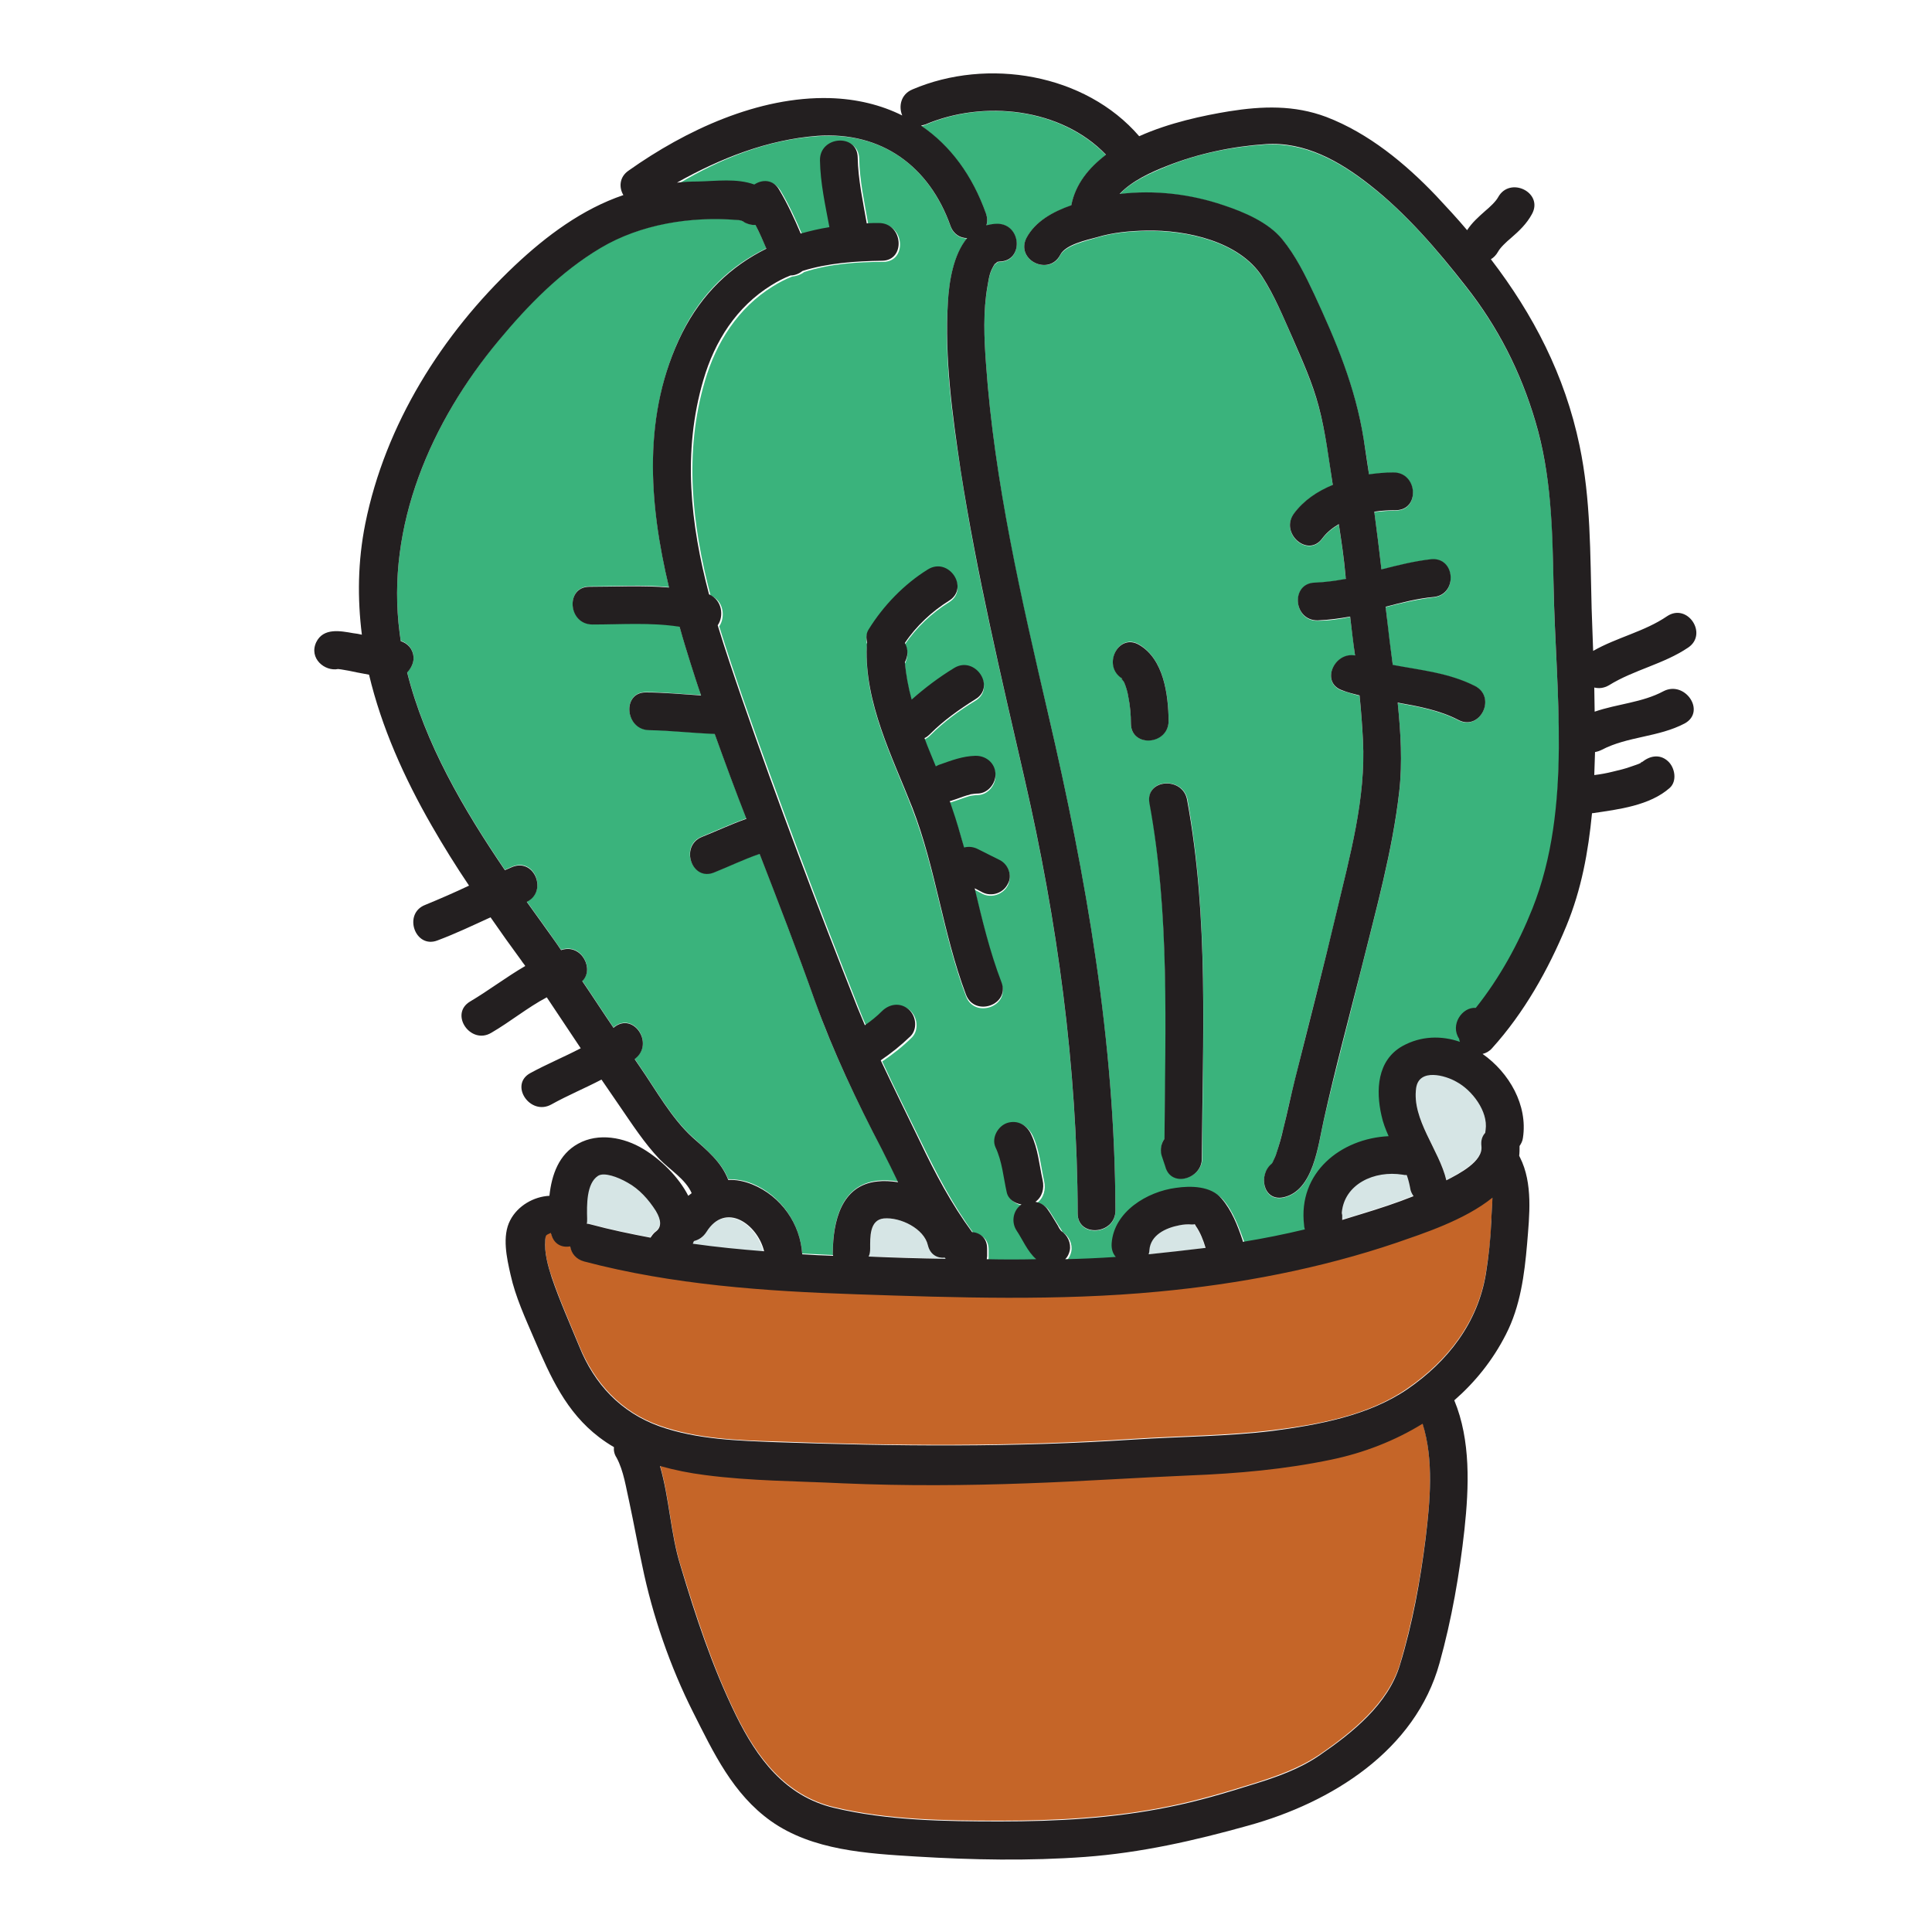
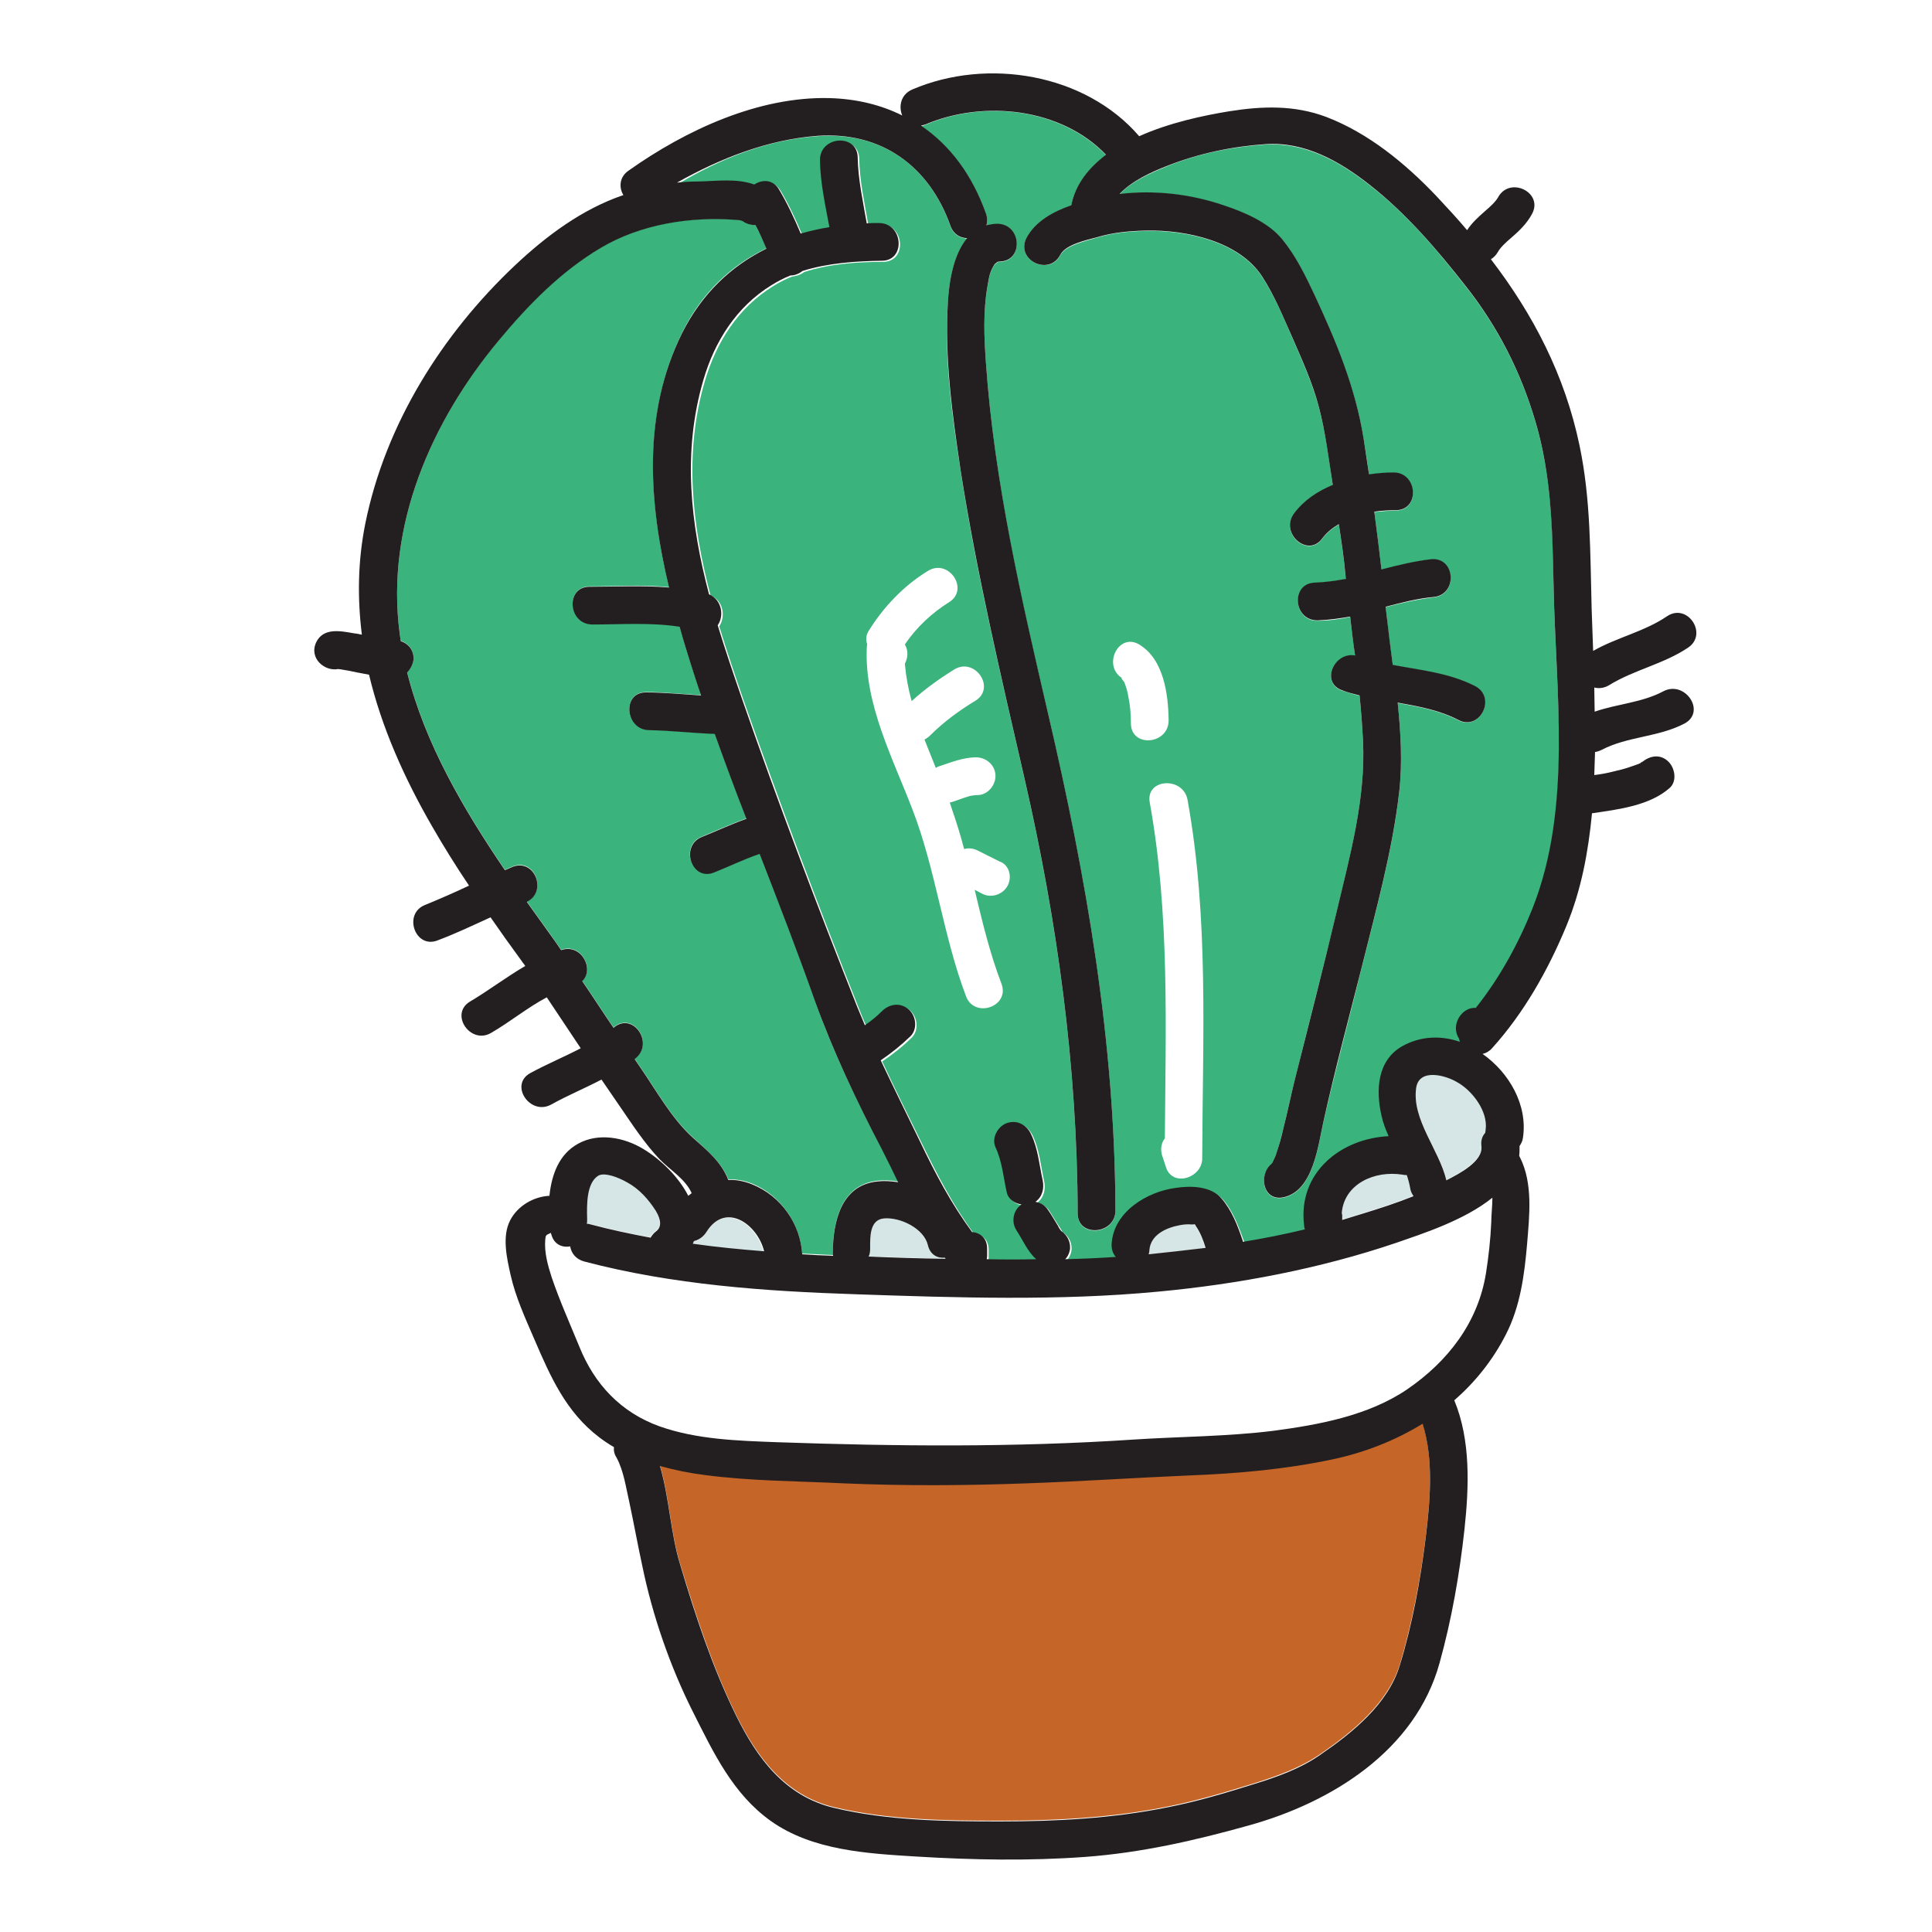
<svg xmlns="http://www.w3.org/2000/svg" height="100px" width="100px" viewBox="0 0 512 512">
  <path d="M377,377.1c-7.3,4.5-15.5,7.6-24.1,9.5c-12.4,2.6-24.9,3.7-37.5,4.2c-14.4,0.6-28.8,1.6-43.3,2.1c-16.2,0.6-32.4,0.7-48.6,0c-12.2-0.5-24.6-0.6-36.7-2.2c-4-0.5-8-1.3-11.9-2.4c2.5,8.5,2.8,17.8,5.4,26.3c4.2,13.7,8.4,26.8,14.7,39.7c5.6,11.4,13.1,21.5,26,24.6c14.2,3.4,29.5,3.6,44,3.6c14.9,0,30-0.8,44.7-3.8c7.5-1.5,14.9-3.7,22.3-6c6.1-1.9,12.4-4.1,17.8-7.8c8.6-5.9,18-13.5,21.2-23.9c3.2-10.8,5.4-22.3,6.8-33.5C379,397.8,380,386.9,377,377.1z" fill="#C56528" />
  <path d="M173.7 320.8c-1.8-3-4.4-5.7-7.5-7.5-2.5-1.4-6.2-2.8-7.8-1.8-3.1 2-3 7.7-2.9 11.4 0 .5 0 .9-.1 1.3.3 0 .7.1 1.1.2 5.2 1.4 10.5 2.5 15.8 3.5.3-.6.8-1.2 1.5-1.7C175.3 325.1 175.3 323.3 173.7 320.8zM316.8 324.9c-.1-.2-.2-.4-.3-.5-.1.1-.4.1-.8.1-1-.1-2.2 0-3.2.2-3.6.7-7.7 2.6-8 6.6 0 .4-.1.7-.2 1.1 5-.4 10.1-1 15.1-1.7C318.8 328.7 318 326.6 316.8 324.9z" fill="#D6E5E5" />
-   <path d="M370.2,329.1c-20.4,7-41.9,11-63.3,13c-26.3,2.5-53.5,1.6-79.9,0.7c-24.2-0.8-48.7-2.4-72.2-8.7c-2.2-0.6-3.4-2.2-3.7-4c-2.1,0.4-4.3-0.5-5-3.2c0-0.2-0.1-0.3-0.1-0.4c-0.1,0.1-0.2,0.1-0.4,0.2c-0.9,0.4-1,0.5-1.1,1.6c-0.3,3.3,0.6,6.8,1.7,10c2.1,6.2,4.8,12.2,7.3,18.3c4.1,10,11.1,17.6,21.3,21.2c9.9,3.5,20.7,3.9,31.1,4.2c31.6,1.2,62.9,1.4,94.5-0.7c12.3-0.8,24.6-0.8,36.9-2.3c12.1-1.5,25.4-3.9,35.6-11c10.8-7.4,18.8-17.7,20.9-30.8c0.7-4.5,1.3-9,1.4-13.5c0.1-1.8,0.3-4.3,0.3-6.6C388.1,323.2,376.8,326.9,370.2,329.1z" fill="#C56528" />
  <path d="M233.7,304.5c-6.7-12.8-13-25.9-17.8-39.5c-4.6-13-9.6-25.9-14.6-38.8c-4.1,1.4-8,3.3-12,4.9c-6,2.4-9.3-7-3.3-9.4c3.9-1.6,7.8-3.4,11.8-4.8c-2.9-7.5-5.7-15-8.4-22.5c-5.8-0.2-11.6-0.9-17.4-1c-6.4-0.1-7.2-10-0.8-10c4.9,0,9.8,0.6,14.6,0.8c-1-2.8-1.9-5.7-2.8-8.5c-1-3.2-2-6.4-2.9-9.7c-7.6-1.3-15.4-0.7-23.1-0.6c-6.4,0-7.2-9.9-0.8-10c7,0,14.1-0.5,21.1,0.2c-5.4-22.5-7-46.1,3.5-67.5c5.2-10.6,13-17.8,22.3-22.3c-0.9-2.1-1.9-4.3-2.9-6.3c-0.9,0.1-1.8,0-2.8-0.6c-0.6-0.4-1.3-0.7-2.1-0.7c-12.2-1-25.5,1.1-36.1,7.4c-10.6,6.3-19.2,15-27,24.5c-17.8,21.5-30,49.1-26.3,77.5c0.1,0.7,0.2,1.5,0.3,2.2c1.8,0.6,3.2,2.1,3.4,4.2c0.1,1.5-0.6,3.1-1.7,4.1c4.7,18.8,14.9,36.2,25.9,52.4c0.7-0.3,1.4-0.6,2.1-0.9c5.9-2.3,9.2,6.7,3.7,9.3c1.4,1.9,2.7,3.8,4.1,5.7c1.7,2.3,3.3,4.7,5,7.1c0.1,0,0.2-0.1,0.3-0.1c5.3-1.5,8.5,5.3,5.3,8.3c2.8,4.1,5.5,8.3,8.3,12.4c0.1-0.1,0.1-0.1,0.2-0.2c5.1-4,10.6,4.3,5.6,8.3c-0.1,0.1-0.1,0.1-0.2,0.2c0.4,0.6,0.9,1.3,1.3,1.9c4.3,6.2,8.4,13.7,14,18.8c3.6,3.3,7.7,6.6,9.5,11.2c2.1,0,4.2,0.3,6.4,1.2c7.5,3.1,12.6,10.5,13.2,18.5c2.7,0.1,5.4,0.3,8.2,0.4c-0.1-0.3-0.1-0.7-0.1-1c0.1-8,2.2-17.6,11.8-18.7c1.8-0.2,3.6-0.1,5.5,0.2C236.6,310.3,235.3,307.4,233.7,304.5z" fill="#3AB37C" />
  <path d="M187.1 326.6c-.8 1.3-2 2.1-3.3 2.4-.1.3-.2.5-.4.8 6.3.9 12.6 1.5 18.9 2C200.7 324.6 192.2 318.4 187.1 326.6zM250.4 333.3c-2 .2-3.9-.8-4.5-3.3-1.1-4.4-7.3-7.5-11.7-7.1-3.8.4-3.6 5-3.6 8 0 .8-.2 1.5-.4 2.1 6.8.2 13.6.4 20.4.6C250.5 333.5 250.5 333.4 250.4 333.3zM373.7 314.7c-.2-1.2-.5-2.3-.9-3.4-.3 0-.7 0-1.1-.1-7.5-1.2-15.4 2.5-16.1 10 0 .2 0 .4 0 .7v1.3c1.7-.5 3.5-1 5.2-1.6 4.6-1.4 9.2-2.9 13.7-4.7C374.1 316.3 373.8 315.6 373.7 314.7z" fill="#D6E5E5" />
  <path d="M411.7,154.8c-0.2-14.5-0.6-28.9-4.8-43c-3.9-13.2-9.9-25-18.4-35.8c-7.6-9.7-15.7-19.3-25.5-26.9c-8-6.3-17.1-11.4-27.6-10.8c-8.9,0.6-17.9,2.4-26.2,5.8c-4.1,1.7-9.3,3.9-12.5,7.4c9.2-1.1,18.8,0,27.6,3c5.3,1.8,11.8,4.5,15.5,9c3.6,4.4,6.1,9.5,8.5,14.6c5.8,12.6,10.9,24.7,13.1,38.4c0.5,3.1,1,6.2,1.4,9.3c2.2-0.3,4.4-0.5,6.4-0.5c6.4-0.1,7.2,9.9,0.8,10c-1.8,0-3.8,0.2-5.8,0.4c0.7,5.1,1.3,10.2,1.9,15.3c4.3-1.1,8.6-2.2,13.1-2.7c6.4-0.7,7.2,9.3,0.8,10c-4.3,0.5-8.6,1.5-12.8,2.6c0.1,0.8,0.2,1.6,0.3,2.5c0.4,4.3,1,8.6,1.6,12.9c7.4,1.4,14.9,2.1,21.8,5.6c5.7,2.9,1.3,11.9-4.4,9c-5-2.6-10.5-3.6-16.1-4.6c0.8,7.9,1.3,15.7,0.4,23.7c-1.8,15.7-6.2,31.4-10,46.7c-3.3,13.4-6.9,26.8-10,40.3c-1.5,6.6-2.7,18.7-10.7,20.4c-5.4,1.1-6.7-5.9-3.1-8.9c0,0,0.2-0.2,0.4-0.7c0.3-0.7,0.7-1.5,0.9-2.2c0.7-2.1,1.2-4.3,1.8-6.4c1-4.4,2-8.8,3.1-13.2c3.6-14.7,7.5-29.4,11-44.2c3.5-14.9,7.8-30.1,7-45.5c-0.2-4-0.5-7.9-0.9-11.9c-1.6-0.4-3.2-0.9-4.7-1.4c-5.7-2.1-2-10.2,3.5-9.2c-0.4-3.4-0.9-6.9-1.3-10.3c-2.8,0.6-5.7,1-8.6,1c-6.4,0.2-7.2-9.8-0.8-10c2.8-0.1,5.6-0.5,8.3-1c0-0.2,0-0.4-0.1-0.6c-0.4-4.7-1.1-9.3-1.8-13.9c-1.7,1-3.2,2.2-4.4,3.8c-3.8,5.2-11.3-1.4-7.5-6.6c2.5-3.4,6.2-5.9,10.3-7.6c-1-6.9-1.9-13.9-3.7-20.7c-1.7-6.3-4.3-12.1-6.9-18.1c-2.4-5.5-4.8-11.3-8.1-16.4c-6.1-9.4-20.1-12.4-30.7-12.2c-4.5,0.1-8.9,0.5-13.2,1.8c-2.6,0.8-8.2,2-9.6,4.6c-2.9,5.7-11.9,1.3-9-4.4c2.2-4.4,6.9-7,11.9-8.7c1.1-5.5,4.5-9.9,9.2-13.4c-11.9-12.4-32.4-14.7-47.9-8c-0.4,0.2-0.7,0.3-1.1,0.3c7.7,5.3,13.6,13.2,17.2,23.3c0.4,1.1,0.4,2.2,0.1,3.1c0.9-0.2,1.8-0.4,2.8-0.4c6.4-0.2,7.2,9.8,0.8,10c-0.2,0-0.5,0.1-0.7,0.1c-0.2,0.3-0.9,0.9-0.6,0.4c-1.4,2.3-1.5,3.1-2,6c-1.2,6.8-0.9,13.8-0.4,20.6c2.2,31.3,9.3,62.4,16.5,92.9c10.1,43.3,17.7,86.9,17.8,131.5c0,6.4-10,7.2-10,0.8c-0.1-38.9-5.4-77.5-14.1-115.3c-6.2-27.1-12.7-54.1-16.9-81.5c-2.3-14.7-4.4-29.8-3.4-44.7c0.3-5.3,1.4-12.6,5.1-17c-1.8,0-3.6-1-4.4-3.2c-5.6-15.9-18.2-25.2-35.3-23.9c-13.1,0.9-25.6,5.9-36.8,12.6c1.8-0.2,3.6-0.3,5.5-0.3c4.9-0.1,10.3-0.9,15,0.8c2.1-1.4,4.9-1.4,6.6,1.4c2.2,3.7,4,7.6,5.7,11.6c2.5-0.7,5-1.3,7.6-1.7c-1-5.9-2.3-11.7-2.5-17.7c-0.1-6.4,9.8-7.2,10-0.8c0.1,5.9,1.4,11.7,2.4,17.5c1.1,0,2.1-0.1,3.2-0.1c6.4,0,7.2,9.9,0.8,10c-6.9,0-14.3,0.5-21,2.7c-0.9,0.7-2.1,1.1-3.2,1.2c-1.8,0.7-3.5,1.6-5.1,2.6c-9.2,5.7-15,14.8-18,25.1c-5.6,19-3.4,38.1,1.5,56.8c3.5,1.4,4,5.7,2.3,8.2c2,6.5,4.2,13,6.4,19.4c9.6,27.4,19.9,54.8,30.6,81.8c0.6,1.6,1.3,3.2,2,4.8c1.6-1.1,3.1-2.3,4.5-3.7c1.9-1.9,4.9-2.4,7.1-0.5c1.9,1.7,2.4,5.1,0.5,7.1c-2.4,2.4-5.1,4.5-7.9,6.4c3.3,7.2,6.9,14.3,10.4,21.5c4.2,8.6,8.3,16.5,13.8,24c2.1,0.2,4,1.6,4,4.4v2c0,0.3,0,0.6-0.1,0.8c4.4,0,8.8,0,13.1,0c-2.3-2-3.7-5.4-5.2-7.6c-1.5-2.3-0.9-5.4,1.3-6.9c-1.8-0.3-3.5-1.4-3.9-3.2c-0.9-4-1.2-8.2-3-12c-1.2-2.5,0.7-5.5,3.1-6.4c2.8-1,5.2,0.6,6.4,3.1c1.8,3.8,2.1,7.9,3,12c0.5,2.2-0.1,4.5-1.9,5.8c1.3,0.2,2.5,0.9,3.3,2.1c0.9,1.4,1.8,2.9,2.7,4.3c0.3,0.4,0.5,0.8,0.8,1.3c1.7,1.1,2.7,3.2,2.3,5.2c-0.2,0.9-0.6,1.7-1.2,2.3c4.5-0.1,9-0.3,13.4-0.6c-0.7-0.9-1.2-2.2-1.1-3.6c0.6-8.4,9.4-13.7,17-14.7c4-0.5,9.2-0.4,12.1,2.8c2.7,3.1,4.2,7.3,5.6,11.1c0.1,0.2,0.1,0.3,0.1,0.4c5.5-0.9,11-2,16.4-3.3c-0.1-0.3-0.2-0.7-0.2-1.1c-1.7-14,9.8-23,22.4-23.6c-0.8-1.8-1.5-3.6-1.9-5.5c-1.5-6.6-1.2-14.7,5.6-18.4c4.9-2.7,10.3-2.8,15.2-1.1c-0.1-0.2-0.2-0.5-0.2-0.8c-2.4-3.7,0.9-8.5,4.4-8.2c6.3-7.9,11.2-17,15-26.3C416.8,213.9,412.2,183,411.7,154.8z M267.1,234.6c-1.2,2.4-4.3,3.5-6.7,2.3l-2.1-1.1c2,8.4,4,16.8,7.1,24.9c2.3,6.1-7.2,9.3-9.4,3.3c-6.1-16.1-8-33.5-14.2-49.5c-5.2-13.6-12.7-27.8-12.1-42.7c0-0.4,0.1-0.8,0.1-1.1c-0.4-1.2-0.3-2.4,0.4-3.5c3.9-6.3,9.3-12,15.7-15.9c5.5-3.4,11.1,4.9,5.6,8.3c-4.5,2.8-8.7,6.7-11.7,11.2c1,1.7,0.8,3.5,0,5.1c0.3,3.4,0.9,6.7,1.8,9.9c3.5-3.2,7.3-5.9,11.3-8.4c5.5-3.3,11.1,4.9,5.6,8.3c-4.3,2.6-8.4,5.6-12,9.2c-0.5,0.5-1,0.8-1.5,1.1c1,2.5,2,5,3,7.5c0.3-0.2,0.7-0.4,1.1-0.5c3-1,6-2.2,9.3-2.3c2.7-0.1,5.2,1.8,5.4,4.6c0.2,2.6-1.9,5.3-4.6,5.4c-0.7,0-1.3,0.1-2,0.2c-0.1,0-1,0.3-1,0.3c-1.3,0.4-2.5,0.9-3.8,1.3c-0.2,0.1-0.5,0.1-0.7,0.2c0.2,0.6,0.4,1.2,0.6,1.8c1.2,3.5,2.3,7,3.2,10.5c1.1-0.3,2.3-0.2,3.4,0.3l6,3C267.3,229.1,268.3,232.1,267.1,234.6z M299.7,191.7c0-2.4-0.2-4.9-0.7-7.2c-0.2-1.3-0.6-2.6-1.1-3.8c-0.2-0.3-1.2-1.3-0.4-0.9c-5.5-3.3-1.1-12.3,4.4-9c6.5,3.9,7.7,13.1,7.8,20.1C309.7,197.4,299.7,198.2,299.7,191.7z M318.6,307c0,5.3-8.2,7.8-9.7,2c-0.3-1-0.7-2-1-3c-0.4-1.7-0.1-3.2,0.8-4.3c0.2-29.7,1.3-59.6-4-89c-1.2-6.4,8.8-7,10-0.8C320.4,243.4,318.7,275.2,318.6,307z" fill="#3AB37C" />
  <path d="M386,286.6c-2.9-1.7-9.9-3.7-10.7,1.6c-1.2,8.4,6.1,16.4,8,24.5c3.5-1.8,9.7-5.1,9.3-9c-0.2-1.5,0.3-2.7,1-3.6c0-0.3,0-0.5,0.1-0.8C394.4,294.5,390.1,288.9,386,286.6z" fill="#D6E5E5" />
-   <path d="M264.9 227.9l-6-3c-1.1-.5-2.3-.6-3.4-.3-1-3.5-2-7.1-3.2-10.5-.2-.6-.4-1.2-.6-1.8.2 0 .5-.1.7-.2 1.3-.4 2.5-.9 3.8-1.3 0 0 .9-.2 1-.3.7-.1 1.3-.2 2-.2 2.7-.1 4.8-2.8 4.6-5.4-.2-2.8-2.6-4.7-5.4-4.6-3.3.1-6.2 1.2-9.3 2.3-.4.1-.7.3-1.1.5-1-2.5-2.1-5-3-7.5.5-.2 1-.6 1.5-1.1 3.6-3.6 7.7-6.5 12-9.2 5.5-3.3-.1-11.6-5.6-8.3-4.1 2.5-7.8 5.3-11.3 8.4-.9-3.3-1.5-6.6-1.8-9.9.8-1.5 1-3.4 0-5.1 3-4.5 7.2-8.4 11.7-11.2 5.5-3.4-.1-11.7-5.6-8.3-6.3 3.9-11.8 9.6-15.7 15.9-.7 1.1-.7 2.3-.4 3.5-.1.4-.1.7-.1 1.1-.6 14.9 6.8 29.2 12.1 42.7 6.2 16 8.1 33.4 14.2 49.5 2.3 6 11.7 2.7 9.4-3.3-3.1-8.1-5.1-16.5-7.1-24.9l2.1 1.1c2.4 1.2 5.5.2 6.7-2.3C268.3 232.1 267.3 229.1 264.9 227.9zM314.6 212c-1.1-6.3-11.1-5.6-10 .8 5.4 29.4 4.2 59.2 4 89-.8 1.1-1.2 2.6-.8 4.3.3 1 .7 2 1 3 1.5 5.8 9.7 3.3 9.7-2C318.7 275.2 320.4 243.4 314.6 212zM301.9 170.9c-5.6-3.3-10 5.7-4.4 9-.8-.4.2.5.4.9.5 1.2.9 2.5 1.1 3.8.5 2.4.7 4.8.7 7.2.1 6.4 10 5.7 10-.8C309.6 184 308.4 174.7 301.9 170.9z" fill="#231F20" />
  <path d="M440.8,183.2c-5.6,3-12.1,3.3-18.2,5.4c0-2.1-0.1-4.3-0.1-6.4c1.2,0.3,2.5,0.2,3.9-0.6c6.6-4.1,14.5-5.6,21-10c5.3-3.6-0.2-11.9-5.6-8.3c-6,4.1-13.3,5.6-19.6,9.2c-0.1-3.7-0.3-7.5-0.4-11.2c-0.4-14.6-0.2-28.9-3.2-43.2c-3.9-18.7-12.3-34.8-23.5-49.4c0.7-0.4,1.4-1.1,1.9-2c0.6-1.1,2.2-2.6,3.4-3.6c2.2-1.9,4.2-3.8,5.6-6.4c3.1-5.7-5.9-10.1-9-4.4c-0.6,1.1-2.2,2.6-3.4,3.6c-1.8,1.6-3.5,3.1-4.8,5.1c-2.6-3.1-5.4-6.1-8.2-9.1c-8.2-8.6-17.9-16.6-29.1-20.9c-8.5-3.2-17-2.9-25.8-1.5c-6.7,1.1-15.8,3-23.8,6.6c-14.3-16.6-40.2-20.9-60.1-12.4c-3.1,1.3-3.7,4.5-2.7,6.9c-5.6-2.8-12.1-4.4-19.2-4.6c-18.9-0.5-38.2,8.5-53.3,19.2c-2.5,1.7-2.6,4.5-1.4,6.5c-10.9,3.7-20.4,10.8-28.7,18.6c-19.4,18.3-34.4,42.2-39.7,68.5c-2,10-2.1,19.8-0.9,29.4c-0.8-0.2-1.5-0.3-2.3-0.4c-3.4-0.6-7.9-1.5-9.8,2.4c-2,4.3,2.3,7.8,5.8,7.1c0.3,0,0.5,0.1,0.8,0.1c1.4,0.2,2.8,0.5,4.2,0.8c1.1,0.2,2.1,0.4,3.2,0.6c3.3,13.9,9.3,27.3,16.6,40c3.1,5.4,6.4,10.7,9.9,15.9c-3.8,1.8-7.7,3.5-11.6,5.1c-6,2.3-2.7,11.8,3.3,9.4c4.8-1.8,9.4-4,14-6.1c2.7,3.9,5.4,7.7,8.2,11.5c0.3,0.5,0.7,0.9,1,1.4c-5,2.9-9.7,6.5-14.6,9.4c-5.6,3.3,0.1,11.6,5.6,8.3c5-2.9,9.6-6.7,14.7-9.4c3,4.5,6,9,9,13.5c-4.4,2.3-9,4.2-13.4,6.6c-5.6,3.1,0,11.4,5.6,8.3c4.3-2.4,8.9-4.3,13.3-6.6c1.6,2.3,3.2,4.7,4.8,7c3.3,4.8,6.6,9.9,10.6,14.1c2.7,2.8,6.9,5.3,8.5,9c-0.3,0.2-0.6,0.5-0.9,0.7c-2.6-5.1-7.4-9.7-11.9-12.4c-5.1-3.1-11.9-4.4-17.3-1.4c-5.1,2.8-7,8.2-7.6,13.8c-4.1,0.2-8.4,2.6-10.4,6.5c-2.2,4.2-0.9,10,0.1,14.4c1.3,5.9,3.9,11.5,6.3,17.1c4.3,10,8.4,19.3,17.2,26c1.2,0.9,2.5,1.8,3.9,2.6c-0.1,0.9,0.1,1.9,0.7,2.8c1.9,3.5,2.5,8,3.4,11.9c1.2,5.6,2.2,11.2,3.4,16.7c2.7,13.2,7.4,26.8,13.5,38.9c5.4,10.7,10.5,21.6,20.6,28.8c11,7.8,25.5,8.6,38.5,9.4c14.9,0.9,29.8,1.2,44.8,0.1c14.8-1.1,28.9-4.3,43.2-8.3c22.1-6.1,44.3-19.9,50.7-43.1c3.2-11.5,5.3-23.5,6.6-35.4c1.2-11.2,1.7-23.6-2.7-34.2c5.5-4.8,10.2-10.6,13.7-17.5c3.8-7.4,4.9-15.8,5.6-24c0.6-7.4,1.6-16-1.9-22.9c-0.1-0.1-0.1-0.3-0.2-0.4c0.1-0.8,0.1-1.7,0.1-2.6c0.4-0.6,0.8-1.3,0.9-2.2c1.3-8.6-3.6-17.2-10.7-22.2c0.9-0.2,1.8-0.7,2.5-1.5c8.5-9.4,14.9-20.8,19.7-32.4c4-9.7,5.8-19.6,6.8-29.9c0.1,0,0.1,0,0.2,0c6.8-1,15.1-2,20.4-6.7c2-1.8,1.4-5.4-0.5-7.1c-2.2-2-5-1.4-7.1,0.5c0.9-0.8-0.3,0-0.1,0c-0.8,0.4-1.6,0.6-2.4,0.9c-1.6,0.6-3.3,1-5,1.4c-1.6,0.4-3.2,0.7-4.9,0.9c0.1-2,0.1-4.1,0.2-6.1c0.6-0.1,1.2-0.3,1.8-0.6c6.9-3.6,15-3.3,22-7C452.2,188.5,446.5,180.2,440.8,183.2z M183.5,301.4c-5.6-5.1-9.7-12.6-14-18.8c-0.4-0.6-0.9-1.3-1.3-1.9c0.1-0.1,0.1-0.1,0.2-0.2c5-4-0.5-12.3-5.6-8.3c-0.1,0.1-0.1,0.1-0.2,0.2c-2.8-4.1-5.5-8.3-8.3-12.4c3.2-3,0-9.8-5.3-8.3c-0.1,0-0.2,0.1-0.3,0.1c-1.6-2.4-3.3-4.7-5-7.1c-1.4-1.9-2.7-3.8-4.1-5.7c5.5-2.6,2.2-11.5-3.7-9.3c-0.7,0.3-1.4,0.6-2.1,0.9c-11-16.2-21.2-33.6-25.9-52.4c1.1-1.1,1.8-2.7,1.7-4.1c-0.2-2.2-1.6-3.6-3.4-4.2c-0.1-0.7-0.2-1.5-0.3-2.2c-3.7-28.4,8.4-56,26.3-77.5c7.8-9.4,16.4-18.2,27-24.5c10.6-6.3,23.9-8.4,36.1-7.4c0.8,0,1.5,0.2,2.1,0.7c1,0.5,2,0.7,2.8,0.6c1.1,2.1,2,4.2,2.9,6.3c-9.3,4.6-17,11.8-22.3,22.3c-10.6,21.3-8.9,45-3.5,67.5c-7-0.6-14.1-0.2-21.1-0.2c-6.4,0-5.7,10,0.8,10c7.7,0,15.5-0.6,23.1,0.6c0.9,3.3,1.9,6.5,2.9,9.7c0.9,2.8,1.8,5.7,2.8,8.5c-4.9-0.3-9.7-0.8-14.6-0.8c-6.4-0.1-5.6,9.9,0.8,10c5.8,0.1,11.6,0.8,17.4,1c2.7,7.5,5.5,15.1,8.4,22.5c-4,1.4-7.8,3.2-11.8,4.8c-5.9,2.4-2.7,11.9,3.3,9.4c4-1.6,7.9-3.5,12-4.9c5,12.9,10,25.8,14.6,38.8c4.9,13.6,11.1,26.7,17.8,39.5c1.5,2.9,2.9,5.8,4.3,8.7c-1.9-0.3-3.8-0.4-5.5-0.2c-9.6,1-11.7,10.6-11.8,18.7c0,0.4,0,0.7,0.1,1c-2.7-0.1-5.4-0.2-8.2-0.4c-0.5-8.1-5.6-15.4-13.2-18.5c-2.2-0.9-4.4-1.3-6.4-1.2C191.2,307.9,187.2,304.7,183.5,301.4z M245.9,330c0.6,2.5,2.5,3.5,4.5,3.3c0.1,0.1,0.1,0.2,0.2,0.3c-6.8-0.1-13.6-0.3-20.4-0.6c0.3-0.6,0.4-1.3,0.4-2.1c0-3-0.2-7.6,3.6-8C238.6,322.5,244.9,325.6,245.9,330z M183.9,328.9c1.2-0.3,2.4-1,3.3-2.4c5.1-8.2,13.6-2,15.3,5.1c-6.3-0.5-12.6-1.1-18.9-2C183.6,329.5,183.8,329.2,183.9,328.9z M158.5,311.6c1.6-1,5.2,0.3,7.8,1.8c3.1,1.7,5.6,4.5,7.5,7.5c1.5,2.5,1.5,4.3,0.1,5.4c-0.7,0.5-1.1,1.1-1.5,1.7c-5.3-1-10.6-2.1-15.8-3.5c-0.4-0.1-0.7-0.2-1.1-0.2c0.1-0.4,0.1-0.8,0.1-1.3C155.5,319.3,155.4,313.6,158.5,311.6z M377.8,407.7c-1.4,11.2-3.5,22.7-6.8,33.5c-3.1,10.4-12.6,18-21.2,23.9c-5.3,3.7-11.6,5.9-17.8,7.8c-7.3,2.3-14.7,4.5-22.3,6c-14.7,3-29.7,3.8-44.7,3.8c-14.5,0-29.8-0.2-44-3.6c-13-3.1-20.4-13.2-26-24.6c-6.3-12.9-10.6-26-14.7-39.7c-2.6-8.4-2.9-17.7-5.4-26.3c3.9,1.1,7.9,1.9,11.9,2.4c12.1,1.6,24.5,1.6,36.7,2.2c16.2,0.7,32.4,0.6,48.6,0c14.4-0.5,28.9-1.5,43.3-2.1c12.6-0.5,25.1-1.6,37.5-4.2c8.6-1.8,16.8-5,24.1-9.5C380,386.9,379,397.8,377.8,407.7z M395.2,323.9c-0.2,4.5-0.7,9.1-1.4,13.5c-2.1,13.1-10.1,23.4-20.9,30.8c-10.3,7-23.5,9.4-35.6,11c-12.2,1.5-24.6,1.5-36.9,2.3c-31.6,2.1-62.9,1.8-94.5,0.7c-10.4-0.4-21.2-0.7-31.1-4.2c-10.3-3.7-17.3-11.2-21.3-21.2c-2.5-6.1-5.2-12.1-7.3-18.3c-1-3.1-2-6.6-1.7-10c0.1-1.1,0.2-1.2,1.1-1.6c0.2-0.1,0.3-0.1,0.4-0.2c0,0.1,0,0.3,0.1,0.4c0.7,2.7,2.9,3.6,5,3.2c0.3,1.8,1.5,3.4,3.7,4c23.5,6.2,48,7.9,72.2,8.7c26.4,0.9,53.6,1.8,79.9-0.7c21.4-2,43-6.1,63.3-13c6.6-2.3,17.9-5.9,25.3-11.9C395.5,319.6,395.2,322,395.2,323.9z M304.4,332.4c0.1-0.3,0.2-0.7,0.2-1.1c0.3-4,4.3-5.9,8-6.6c1-0.2,2.1-0.3,3.2-0.2c0.5,0,0.7,0,0.8-0.1c0.1,0.1,0.2,0.3,0.3,0.5c1.2,1.7,2,3.8,2.6,5.8C314.4,331.3,309.4,331.9,304.4,332.4z M355.6,321.3c0.7-7.5,8.6-11.2,16.1-10c0.4,0.1,0.7,0.1,1.1,0.1c0.4,1.1,0.7,2.3,0.9,3.4c0.1,0.9,0.5,1.6,0.9,2.2c-4.5,1.8-9.1,3.3-13.7,4.7c-1.7,0.5-3.5,1.1-5.2,1.6V322C355.6,321.7,355.6,321.5,355.6,321.3z M393.7,299.4c0,0.3-0.1,0.5-0.1,0.8c-0.8,0.9-1.2,2-1,3.6c0.4,4-5.8,7.2-9.3,9c-1.9-8.1-9.2-16.1-8-24.5c0.8-5.3,7.8-3.3,10.7-1.6C390.1,288.9,394.4,294.5,393.7,299.4z M406.1,240.8c-3.7,9.3-8.7,18.4-15,26.3c-3.6-0.3-6.9,4.5-4.4,8.2c0,0.3,0.1,0.5,0.2,0.8c-4.9-1.7-10.3-1.6-15.2,1.1c-6.8,3.8-7.1,11.8-5.6,18.4c0.4,1.9,1.1,3.7,1.9,5.5c-12.6,0.6-24.1,9.6-22.4,23.6c0,0.4,0.1,0.7,0.2,1.1c-5.4,1.3-10.9,2.4-16.4,3.3c0-0.1-0.1-0.3-0.1-0.4c-1.3-3.9-2.9-8-5.6-11.1c-2.8-3.3-8.1-3.4-12.1-2.8c-7.6,1-16.4,6.3-17,14.7c-0.1,1.5,0.3,2.7,1.1,3.6c-4.5,0.3-8.9,0.5-13.4,0.6c0.6-0.6,1-1.4,1.2-2.3c0.4-2-0.6-4.1-2.3-5.2c-0.3-0.4-0.6-0.8-0.8-1.3c-0.9-1.4-1.7-2.9-2.7-4.3c-0.8-1.2-2-1.9-3.3-2.1c1.8-1.3,2.4-3.5,1.9-5.8c-0.9-4.1-1.2-8.2-3-12c-1.1-2.5-3.6-4-6.4-3.1c-2.4,0.8-4.2,3.9-3.1,6.4c1.8,3.8,2.1,8,3,12c0.4,1.8,2.1,2.9,3.9,3.2c-2.2,1.5-2.8,4.6-1.3,6.9c1.5,2.2,2.9,5.6,5.2,7.6c-4.4,0.1-8.7,0.1-13.1,0c0-0.3,0.1-0.5,0.1-0.8v-2c0-2.8-1.8-4.2-4-4.4c-5.5-7.5-9.7-15.4-13.8-24c-3.5-7.2-7-14.3-10.4-21.5c2.8-1.9,5.4-4,7.9-6.4c1.9-1.9,1.5-5.4-0.5-7.1c-2.2-1.9-5.1-1.5-7.1,0.5c-1.4,1.4-2.9,2.6-4.5,3.7c-0.7-1.6-1.3-3.2-2-4.8c-10.7-27-21.1-54.4-30.6-81.8c-2.2-6.4-4.4-12.8-6.4-19.4c1.7-2.4,1.2-6.7-2.3-8.2c-4.9-18.6-7.1-37.7-1.5-56.8c3-10.3,8.8-19.4,18-25.1c1.6-1,3.3-1.9,5.1-2.6c1.2,0,2.3-0.5,3.2-1.2c6.7-2.1,14.1-2.6,21-2.7c6.4,0,5.7-10-0.8-10c-1.1,0-2.2,0-3.2,0.1c-1-5.8-2.3-11.6-2.4-17.5c-0.1-6.4-10.1-5.7-10,0.8c0.1,6,1.4,11.8,2.5,17.7c-2.6,0.4-5.1,1-7.6,1.7c-1.7-4-3.5-7.9-5.7-11.6c-1.6-2.8-4.5-2.8-6.6-1.4c-4.7-1.7-10-0.9-15-0.8c-1.8,0-3.7,0.1-5.5,0.3C191,41.9,203.5,37,216.6,36c17.1-1.2,29.7,8.1,35.3,23.9c0.8,2.2,2.6,3.2,4.4,3.2c-3.7,4.4-4.8,11.7-5.1,17c-0.9,14.9,1.2,30,3.4,44.7c4.3,27.5,10.7,54.5,16.9,81.5c8.7,37.8,14,76.4,14.1,115.3c0,6.4,10,5.6,10-0.8c-0.1-44.7-7.7-88.2-17.8-131.5c-7.1-30.5-14.3-61.6-16.5-92.9c-0.5-6.8-0.8-13.8,0.4-20.6c0.5-2.9,0.6-3.7,2-6c-0.3,0.5,0.4-0.2,0.6-0.4c0.2,0,0.5-0.1,0.7-0.1c6.4-0.2,5.7-10.1-0.8-10c-1,0-1.9,0.2-2.8,0.4c0.3-0.9,0.3-1.9-0.1-3.1c-3.6-10.1-9.4-18-17.2-23.3c0.4-0.1,0.7-0.2,1.1-0.3c15.5-6.6,36-4.4,47.9,8c-4.6,3.5-8.1,7.8-9.2,13.4c-4.9,1.7-9.6,4.3-11.9,8.7c-2.9,5.8,6,10.2,9,4.4c1.4-2.7,7-3.9,9.6-4.6c4.3-1.3,8.7-1.7,13.2-1.8c10.6-0.2,24.6,2.8,30.7,12.2c3.3,5.1,5.6,10.8,8.1,16.4c2.6,6,5.2,11.7,6.9,18.1c1.8,6.8,2.6,13.8,3.7,20.7c-4.1,1.7-7.7,4.1-10.3,7.6c-3.8,5.2,3.7,11.8,7.5,6.6c1.2-1.6,2.7-2.8,4.4-3.8c0.7,4.6,1.4,9.2,1.8,13.9c0,0.2,0,0.4,0.1,0.6c-2.7,0.5-5.5,0.9-8.3,1c-6.4,0.2-5.7,10.1,0.8,10c2.9-0.1,5.8-0.5,8.6-1c0.4,3.4,0.8,6.9,1.3,10.3c-5.5-1-9.2,7.1-3.5,9.2c1.5,0.6,3.1,1,4.7,1.4c0.4,4,0.7,7.9,0.9,11.9c0.8,15.4-3.5,30.7-7,45.5c-3.5,14.8-7.3,29.5-11,44.2c-1.1,4.4-2,8.8-3.1,13.2c-0.5,2.2-1.1,4.3-1.8,6.4c-0.2,0.8-0.6,1.5-0.9,2.2c-0.2,0.5-0.4,0.7-0.4,0.7c-3.6,2.9-2.3,10,3.1,8.9c8-1.7,9.2-13.8,10.7-20.4c3-13.5,6.6-26.9,10-40.3c3.8-15.3,8.2-31,10-46.7c0.9-7.9,0.4-15.8-0.4-23.7c5.6,1,11.1,2,16.1,4.6c5.7,3,10.2-6,4.4-9c-6.9-3.5-14.4-4.2-21.8-5.6c-0.6-4.3-1.1-8.6-1.6-12.9c-0.1-0.8-0.2-1.6-0.3-2.5c4.2-1.1,8.4-2.2,12.8-2.6c6.4-0.7,5.7-10.7-0.8-10c-4.4,0.5-8.8,1.6-13.1,2.7c-0.6-5.1-1.2-10.2-1.9-15.3c2-0.3,3.9-0.4,5.8-0.4c6.4-0.1,5.7-10.1-0.8-10c-2.1,0-4.2,0.2-6.4,0.5c-0.5-3.1-0.9-6.2-1.4-9.3c-2.2-13.8-7.3-25.9-13.1-38.4c-2.4-5.1-4.9-10.2-8.5-14.6c-3.7-4.5-10.1-7.2-15.5-9c-8.8-3-18.3-4.1-27.6-3c3.3-3.5,8.4-5.8,12.5-7.4c8.3-3.3,17.3-5.2,26.2-5.8c10.4-0.7,19.6,4.5,27.6,10.8c9.7,7.6,17.9,17.2,25.5,26.9c8.5,10.8,14.5,22.6,18.4,35.8c4.2,14.1,4.5,28.4,4.8,43C412.2,183,416.8,213.9,406.1,240.8z" fill="#231F20" />
</svg>